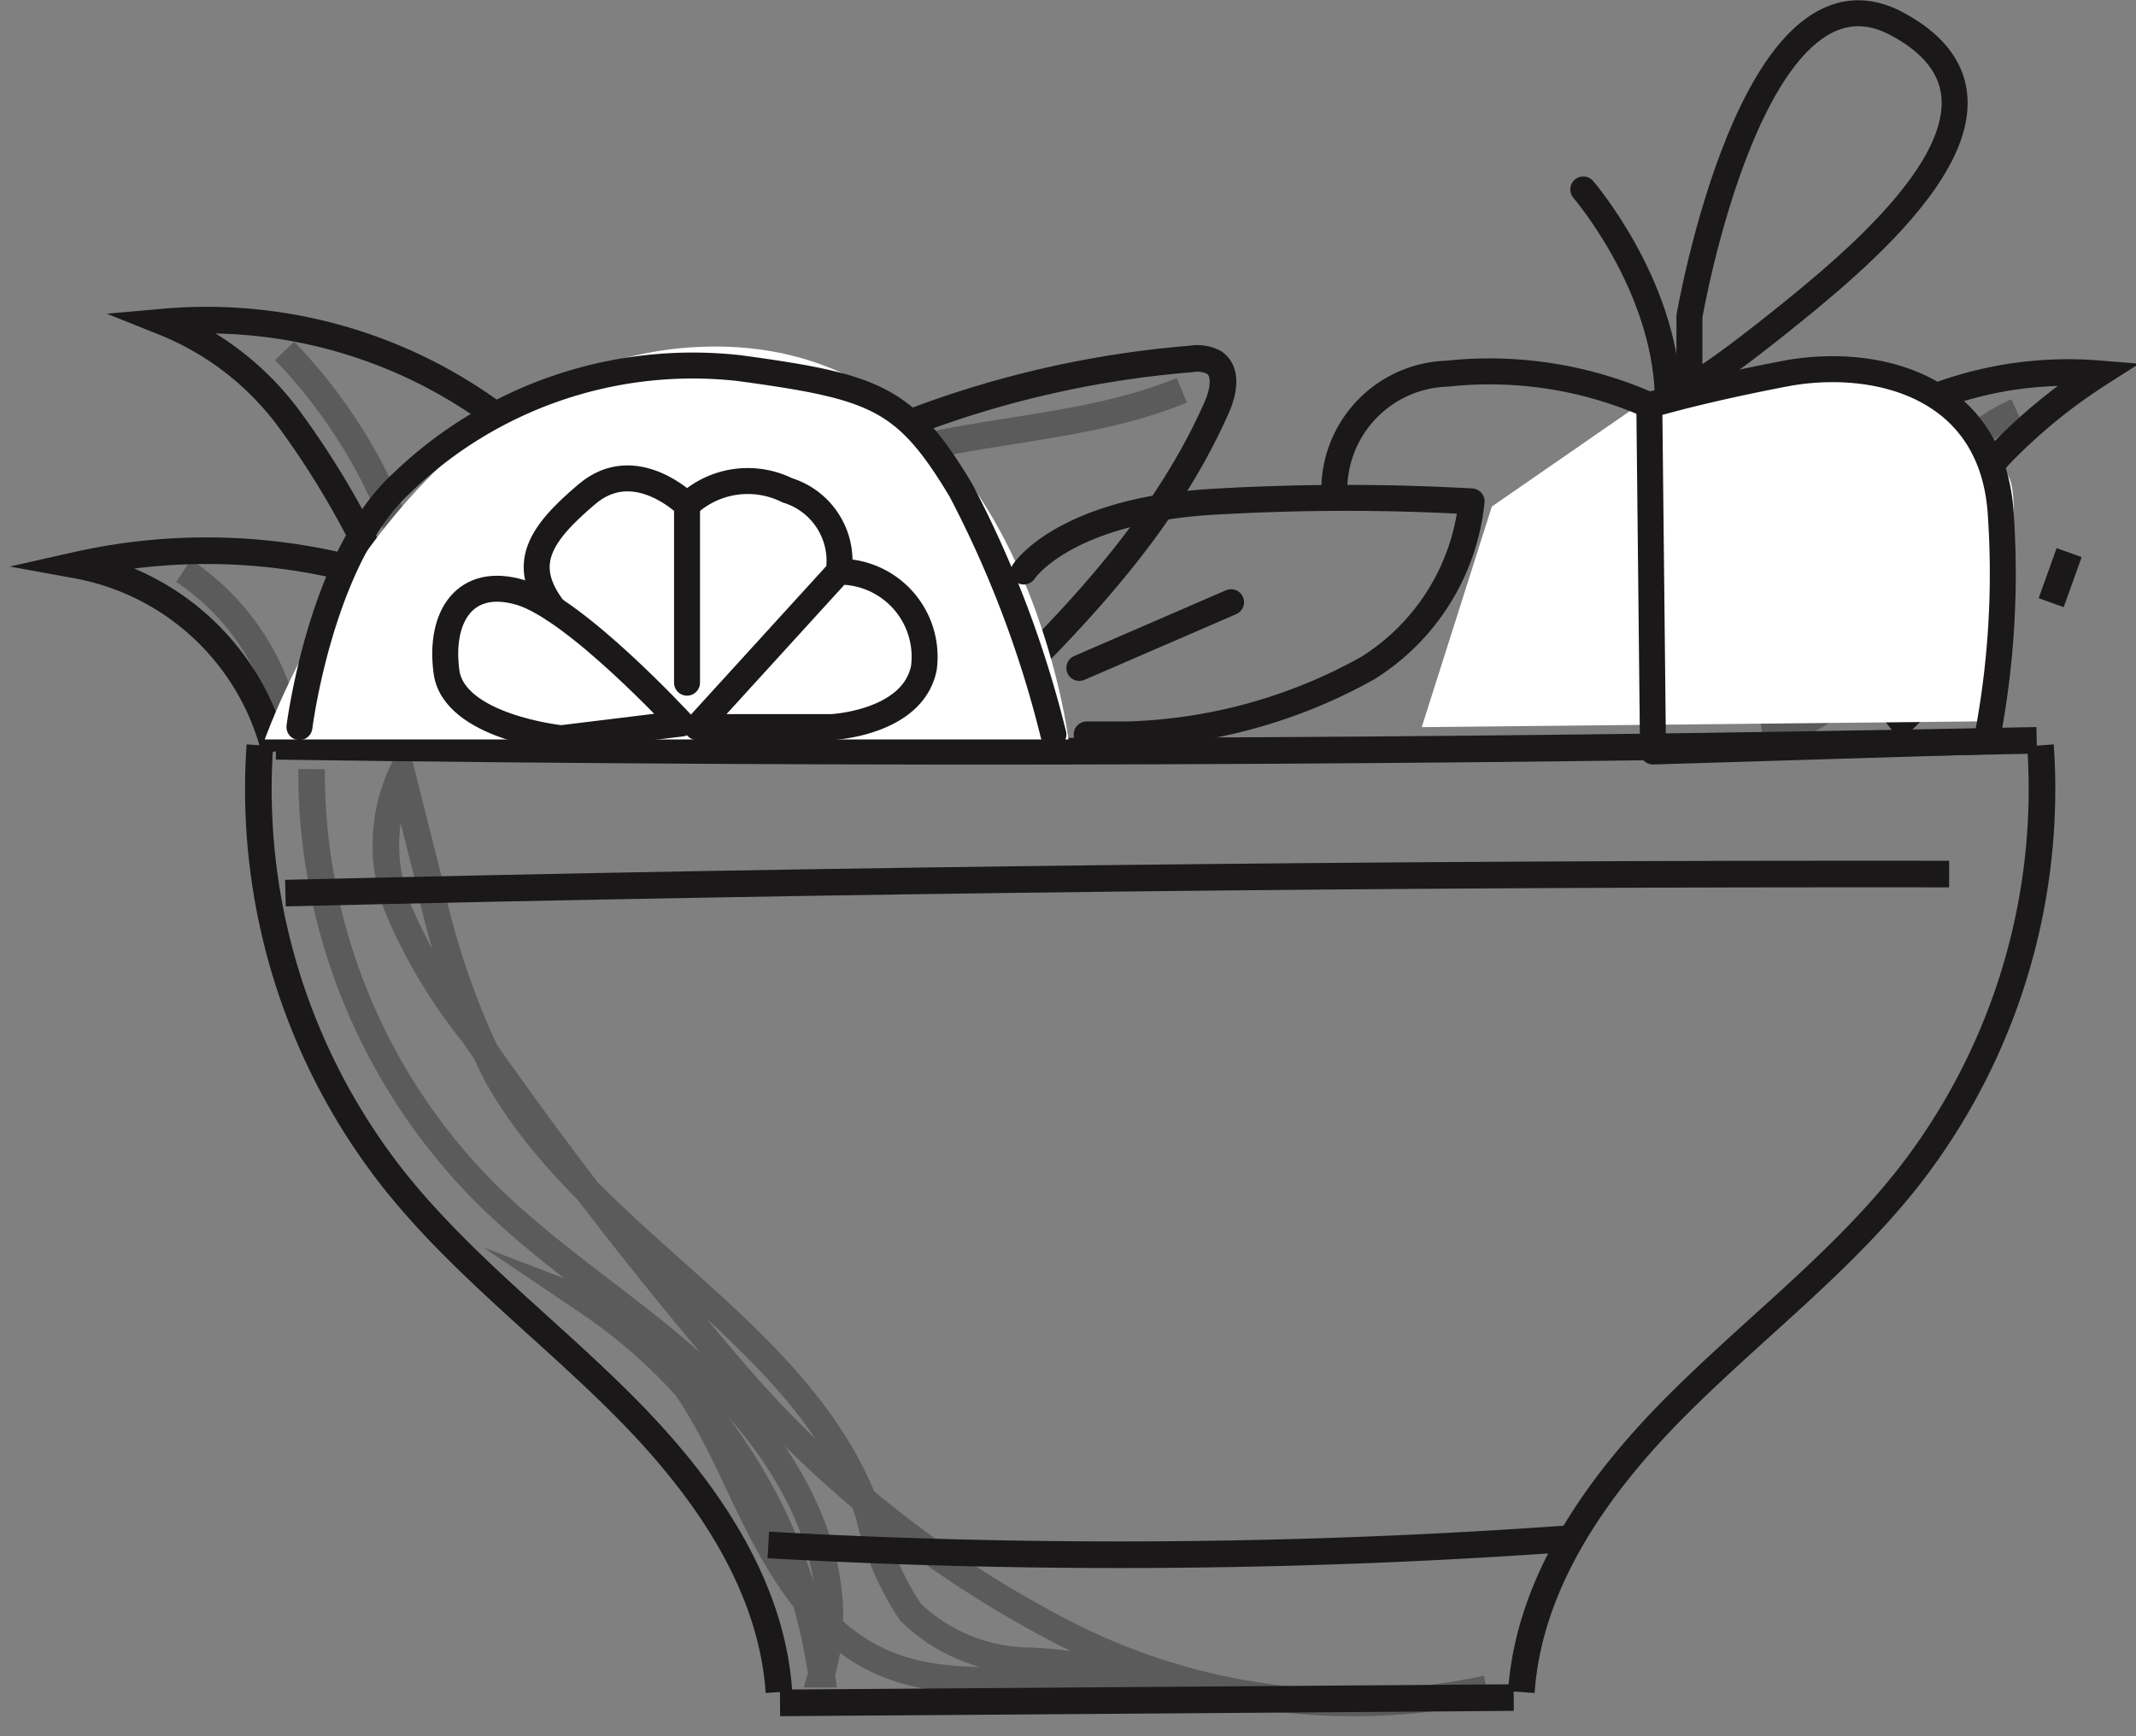
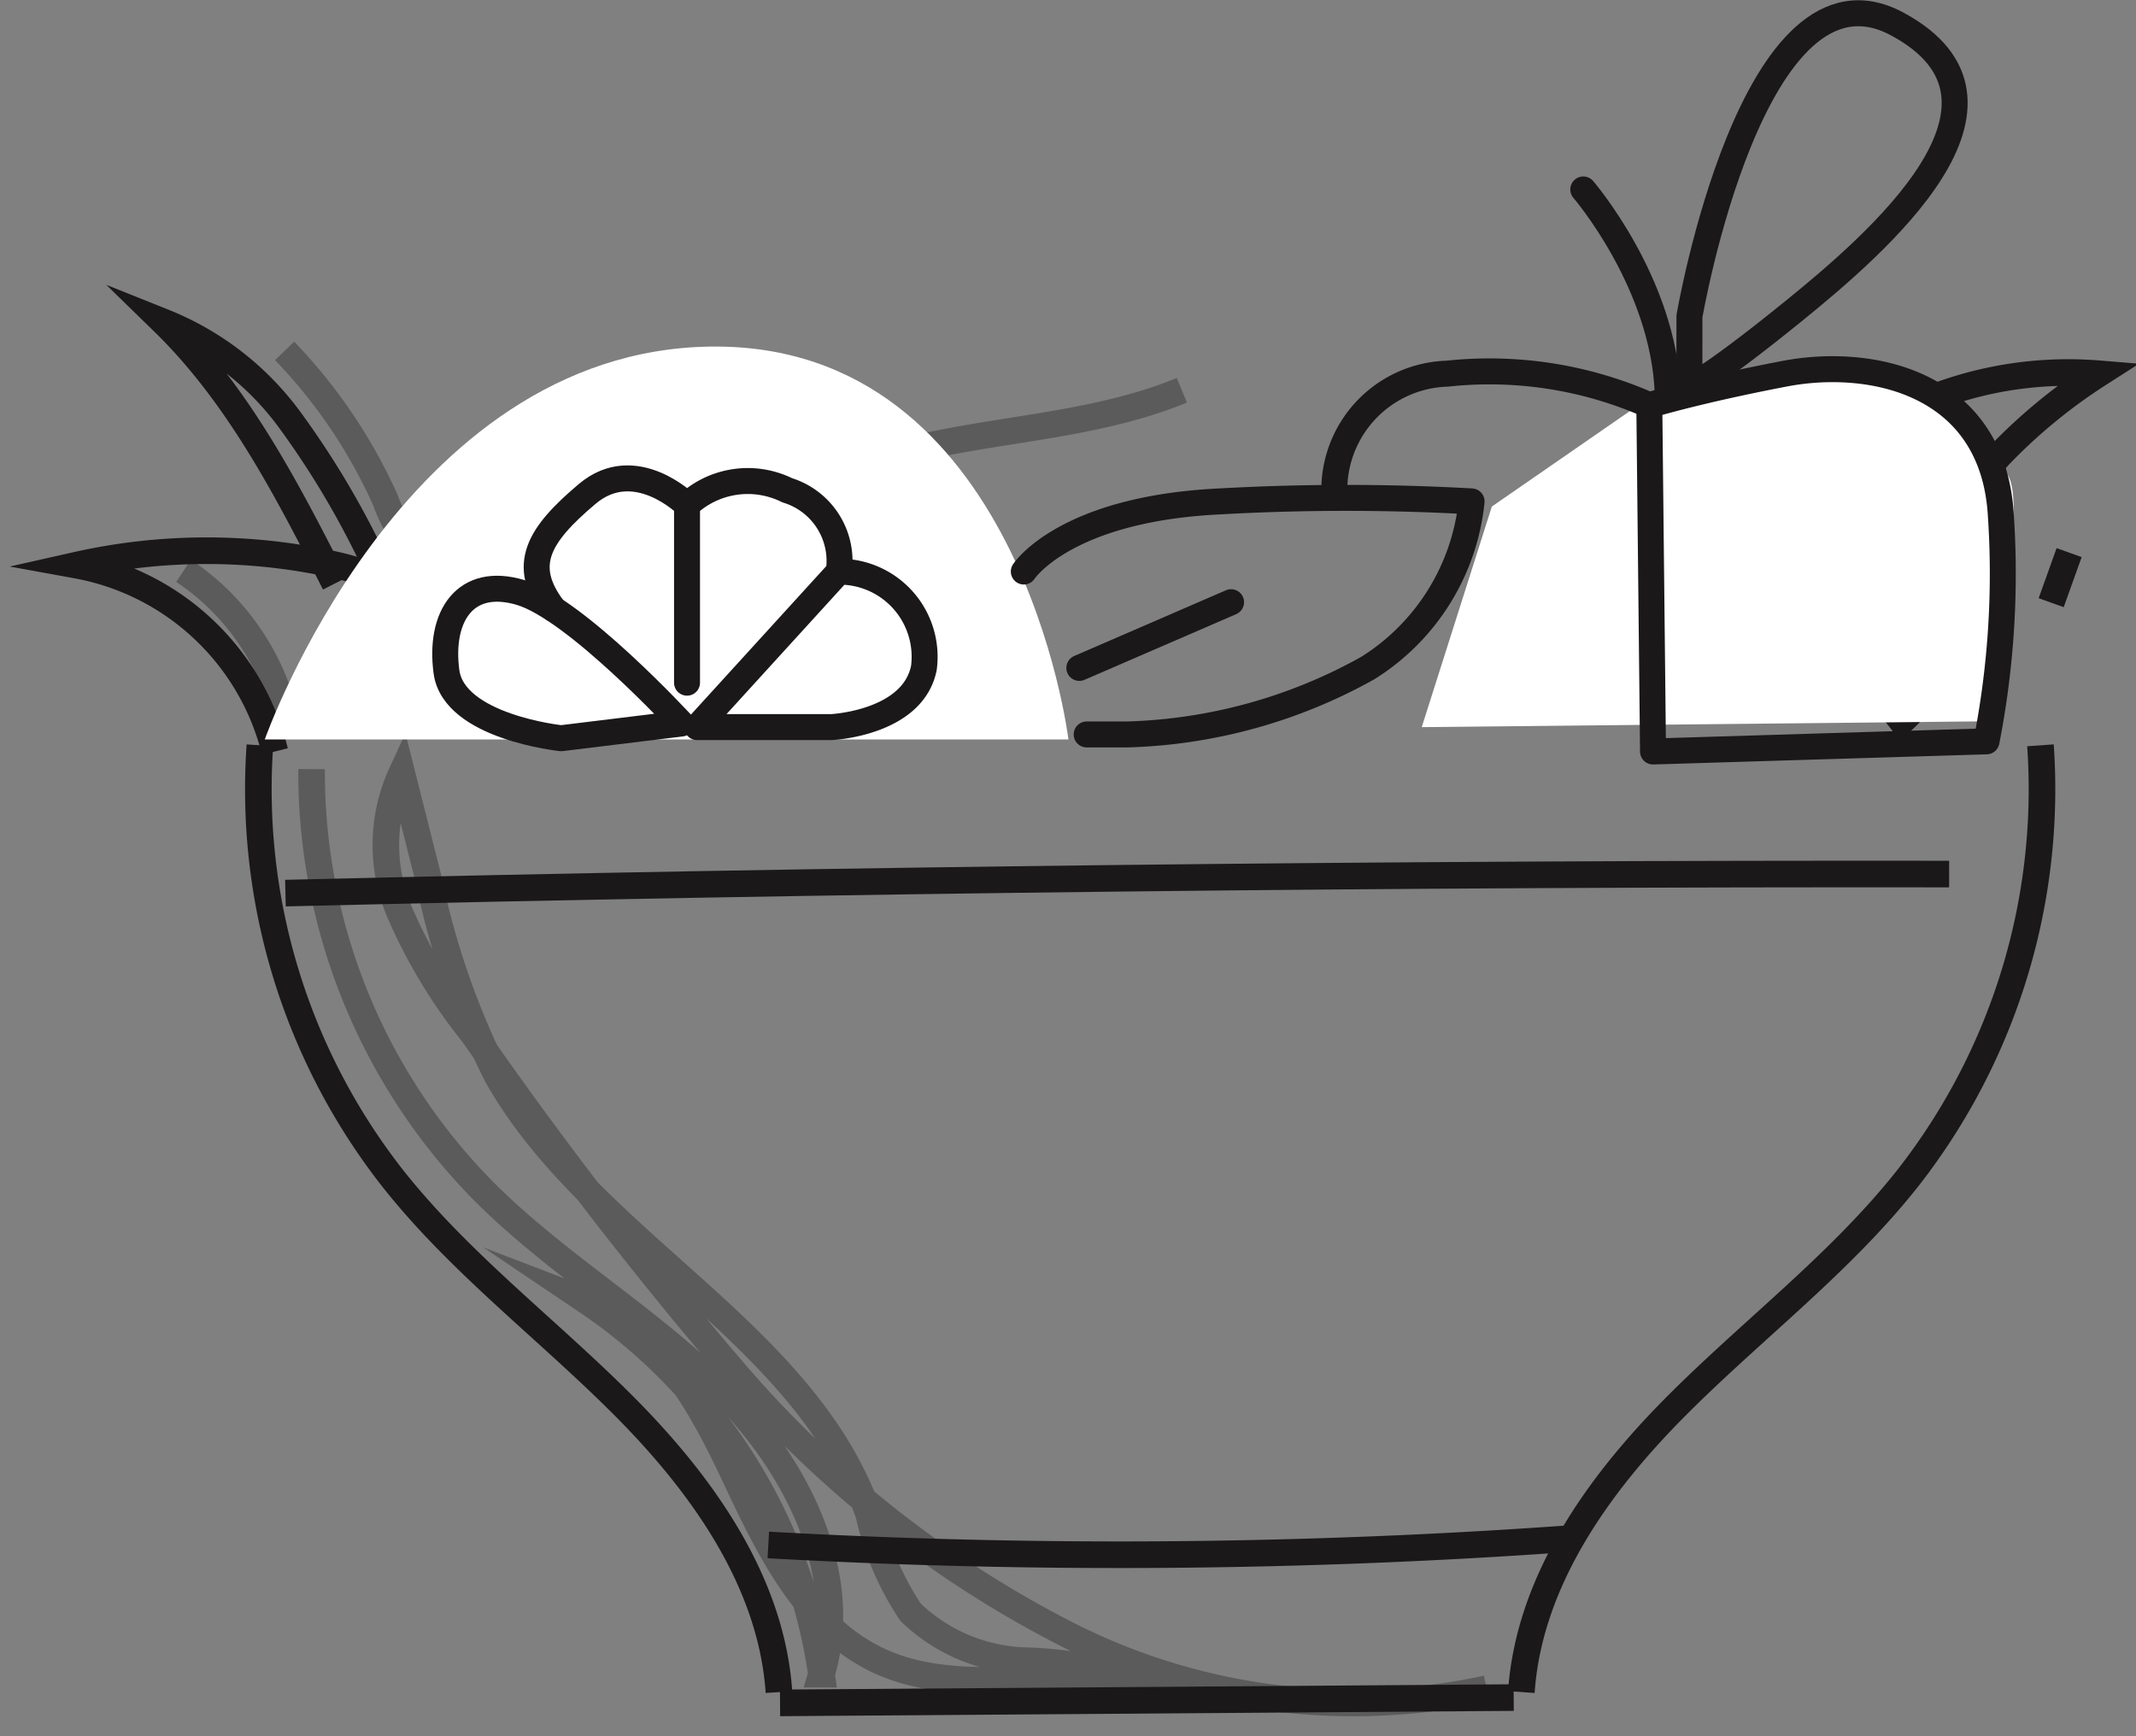
<svg xmlns="http://www.w3.org/2000/svg" width="80.304" height="65.282" viewBox="0 0 80.304 65.282">
  <rect x="0" y="0" width="80.304" height="65.282" fill="#808080" stroke="none" />
  <g id="Group_25868" data-name="Group 25868" transform="translate(-290.766 -35.871)">
    <path id="Path_20013" data-name="Path 20013" d="M326.779,56.461c2.278-1.262,3.713-3.588,5.386-5.583a19.832,19.832,0,0,1,6.132-5.012,14.159,14.159,0,0,1,7.71-1.565,20.589,20.589,0,0,0-3.655,2.984,6.9,6.9,0,0,0-1.911,4.222,18.255,18.255,0,0,1,0,3,6.6,6.6,0,0,1-2.22,3.178" transform="translate(23.662 5.623)" fill="none" stroke="#1a1818" stroke-miterlimit="10" stroke-width="1" />
-     <path id="Path_20014" data-name="Path 20014" d="M306.33,51.745a37.979,37.979,0,0,1,20.138-7.786,1.375,1.375,0,0,1,.891.135c.506.348.338,1.128.089,1.692-2.2,4.974-6.234,8.864-10.174,12.614" transform="translate(9.058 5.41)" fill="none" stroke="#1a1818" stroke-miterlimit="10" stroke-width="1" />
    <path id="Path_20015" data-name="Path 20015" d="M307.767,54.374a30.893,30.893,0,0,1,9.322-5.821" transform="translate(10.085 8.701)" fill="none" stroke="#1a1818" stroke-miterlimit="10" stroke-width="1" />
    <path id="Path_20016" data-name="Path 20016" d="M301.1,55.708a9.417,9.417,0,0,0-7.458-7.006,22.287,22.287,0,0,1,9.781,0,11.432,11.432,0,0,1,7.544,5.856" transform="translate(0 8.418)" fill="none" stroke="#1a1818" stroke-miterlimit="10" stroke-width="1" />
-     <path id="Path_20017" data-name="Path 20017" d="M303.4,52.043a32.522,32.522,0,0,0-3.109-5.2,10.892,10.892,0,0,0-4.738-3.667A18.284,18.284,0,0,1,309.841,48.2c2.82,2.748,4.656,6.324,6.442,9.831" transform="translate(1.36 4.803)" fill="none" stroke="#1a1818" stroke-miterlimit="10" stroke-width="1" />
+     <path id="Path_20017" data-name="Path 20017" d="M303.4,52.043a32.522,32.522,0,0,0-3.109-5.2,10.892,10.892,0,0,0-4.738-3.667c2.82,2.748,4.656,6.324,6.442,9.831" transform="translate(1.36 4.803)" fill="none" stroke="#1a1818" stroke-miterlimit="10" stroke-width="1" />
    <path id="Path_20018" data-name="Path 20018" d="M301.162,40.474" transform="translate(5.368 2.931)" fill="none" stroke="#1a1818" stroke-miterlimit="10" stroke-width="1" />
    <path id="Path_20019" data-name="Path 20019" d="M306.917,37.412" transform="translate(9.478 0.744)" fill="none" stroke="#1a1818" stroke-miterlimit="10" stroke-width="1" />
    <path id="Path_20020" data-name="Path 20020" d="M311.6,42.124" transform="translate(12.818 4.11)" fill="none" stroke="#1a1818" stroke-miterlimit="10" stroke-width="1" />
    <path id="Path_20021" data-name="Path 20021" d="M321.658,41.383" transform="translate(20.005 3.58)" fill="none" stroke="#1a1818" stroke-miterlimit="10" stroke-width="1" />
    <path id="Path_20022" data-name="Path 20022" d="M297.692,52.427a23.706,23.706,0,0,0,4.954,16.231c2.552,3.247,5.907,5.756,8.812,8.689s5.468,6.555,5.748,10.676" transform="translate(2.845 11.467)" fill="none" stroke="#1a1818" stroke-miterlimit="10" stroke-width="1" />
    <path id="Path_20023" data-name="Path 20023" d="M344.849,52.427a23.715,23.715,0,0,1-4.954,16.231c-2.552,3.247-5.907,5.756-8.814,8.689s-5.466,6.555-5.748,10.676" transform="translate(22.629 11.467)" fill="none" stroke="#1a1818" stroke-miterlimit="10" stroke-width="1" />
    <path id="Path_20024" data-name="Path 20024" d="M309.074,73.513l27.582-.2" transform="translate(11.018 26.384)" fill="none" stroke="#1a1818" stroke-miterlimit="10" stroke-width="1" />
    <path id="Path_20025" data-name="Path 20025" d="M308.817,70.069a236.874,236.874,0,0,0,30.25-.247" transform="translate(10.834 23.89)" fill="none" stroke="#1a1818" stroke-miterlimit="10" stroke-width="1" />
-     <path id="Path_20026" data-name="Path 20026" d="M298.019,52.542q33.1.465,66.194-.225" transform="translate(3.123 11.389)" fill="none" stroke="#1a1818" stroke-miterlimit="10" stroke-width="1" />
    <path id="Path_20027" data-name="Path 20027" d="M298.226,55.968q31.266-.756,62.548-.717" transform="translate(3.271 13.483)" fill="none" stroke="#1a1818" stroke-miterlimit="10" stroke-width="1" />
    <path id="Path_20028" data-name="Path 20028" d="M337.628,48.2l-.675,1.882" transform="translate(30.928 8.449)" fill="none" stroke="#1a1818" stroke-miterlimit="10" stroke-width="1" />
    <path id="Path_20029" data-name="Path 20029" d="M295.992,48.6a9.12,9.12,0,0,1,3.744,5.194" transform="translate(1.675 8.733)" fill="none" stroke="#1a1818" stroke-miterlimit="10" stroke-width="1" opacity="0.35" />
    <path id="Path_20030" data-name="Path 20030" d="M298.208,43.775a19.637,19.637,0,0,1,3.771,5.571,7.918,7.918,0,0,0,1.16,2.1,11.907,11.907,0,0,0,2.307,1.635,7.459,7.459,0,0,1,3.12,4.98" transform="translate(3.258 5.289)" fill="none" stroke="#1a1818" stroke-miterlimit="10" stroke-width="1" opacity="0.35" />
    <path id="Path_20031" data-name="Path 20031" d="M325.193,44.639c-2.674,1.1-5.6,1.356-8.444,1.872s-5.763,1.366-7.853,3.361a3.817,3.817,0,0,0-1.178,1.832,4.276,4.276,0,0,0,.723,2.947,8.187,8.187,0,0,1,1.25,2.82" transform="translate(10.006 5.906)" fill="none" stroke="#1a1818" stroke-miterlimit="10" stroke-width="1" opacity="0.35" />
-     <path id="Path_20032" data-name="Path 20032" d="M330.612,57.207a5.646,5.646,0,0,0,4.465-3.37c.53-1.275.566-2.7.965-4.021a7.671,7.671,0,0,1,4.148-4.716" transform="translate(26.4 6.235)" fill="none" stroke="#1a1818" stroke-miterlimit="10" stroke-width="1" opacity="0.35" />
    <path id="Path_20033" data-name="Path 20033" d="M298.8,52.949a22.431,22.431,0,0,0,6.471,15.871c2.772,2.779,6.245,4.784,9.008,7.571s4.82,6.827,3.691,10.587a20.456,20.456,0,0,0-8.809-14.017c2.763,1.058,4.315,3.939,5.574,6.618s2.664,5.593,5.338,6.867c3.122,1.488,6.867.214,10.252.919a14.853,14.853,0,0,0-4.692-.895,6.5,6.5,0,0,1-4.316-1.824,10.965,10.965,0,0,1-1.57-3.679c-2.4-6.86-10.4-10.16-13.97-16.488A29.429,29.429,0,0,1,303.2,57.1l-1.011-4.006a6.446,6.446,0,0,0-.086,5.22,19.892,19.892,0,0,0,2.77,4.592,158.837,158.837,0,0,0,9.844,12.745,41.1,41.1,0,0,0,12.592,9.884,23.726,23.726,0,0,0,15.671,1.988" transform="translate(3.68 11.84)" fill="none" stroke="#1a1818" stroke-miterlimit="10" stroke-width="1" opacity="0.35" />
    <g id="Group_15660" data-name="Group 15660" transform="translate(300.72 36.37)">
      <path id="Path_20034" data-name="Path 20034" d="M297.773,58.452h30.215s-1.819-14.92-13.449-14.771S297.773,58.452,297.773,58.452Z" transform="translate(-297.773 -31.149)" fill="#fff" />
-       <path id="Path_20035" data-name="Path 20035" d="M298.534,57.7s.8-6.4,3.857-9.183a15.754,15.754,0,0,1,12.662-4.313c5.148.7,6.26,1.112,8.348,4.592a40.709,40.709,0,0,1,3.478,9.183" transform="translate(-297.23 -30.864)" fill="none" stroke="#1a1818" stroke-linecap="round" stroke-linejoin="round" stroke-width="0.976" />
      <path id="Path_20036" data-name="Path 20036" d="M306.09,54.614s-4.035-.418-4.313-2.5.7-3.6,2.782-2.981,6.053,4.928,6.053,4.928Z" transform="translate(-294.946 -27.357)" fill="none" stroke="#1a1818" stroke-linecap="round" stroke-linejoin="round" stroke-width="0.976" />
      <path id="Path_20037" data-name="Path 20037" d="M309.389,54.253V47.575s-1.947-1.947-3.756-.417-2.52,2.666-1.26,4.323" transform="translate(-293.514 -29.084)" fill="none" stroke="#1a1818" stroke-linecap="round" stroke-linejoin="round" stroke-width="0.976" />
      <path id="Path_20038" data-name="Path 20038" d="M312.739,50.028a3.2,3.2,0,0,1,3.2,3.619c-.417,2.086-3.478,2.225-3.478,2.225h-5.048l5.326-5.844a2.78,2.78,0,0,0-1.937-3.06,3.34,3.34,0,0,0-3.768.555" transform="translate(-291.159 -29.033)" fill="none" stroke="#1a1818" stroke-linecap="round" stroke-linejoin="round" stroke-width="0.976" />
      <path id="Path_20039" data-name="Path 20039" d="M314.421,49.764s1.531-2.359,7.374-2.636a84.456,84.456,0,0,1,9.46,0,8.4,8.4,0,0,1-3.895,6.262,19.649,19.649,0,0,1-9.046,2.5h-1.529" transform="translate(-285.884 -28.775)" fill="none" stroke="#1a1818" stroke-linecap="round" stroke-linejoin="round" stroke-width="0.976" />
      <path id="Path_20040" data-name="Path 20040" d="M344.395,57.419s1.538-7.87.818-9.2-2.131-4.207-5.273-4.039a68.469,68.469,0,0,0-8.977,1.582l-5.18,3.583-2.635,8.293Z" transform="translate(-279.651 -30.798)" fill="#fff" />
      <line id="Line_28" data-name="Line 28" y1="2.471" x2="5.705" transform="translate(30.624 22.143)" fill="none" stroke="#1a1818" stroke-linecap="round" stroke-linejoin="round" stroke-width="0.976" />
      <path id="Path_20041" data-name="Path 20041" d="M340.817,58.168a32.8,32.8,0,0,0,.54-8.477c-.278-5-4.837-5.974-8.123-5.346s-5.094,1.184-5.094,1.184l.139,13.021Z" transform="translate(-276.087 -30.794)" fill="none" stroke="#1a1818" stroke-linecap="round" stroke-linejoin="round" stroke-width="0.976" />
      <path id="Path_20042" data-name="Path 20042" d="M321.232,48.556a4.375,4.375,0,0,1,4.234-4.244,14.851,14.851,0,0,1,7.606,1.184" transform="translate(-281.02 -30.761)" fill="none" stroke="#1a1818" stroke-linecap="round" stroke-linejoin="round" stroke-width="0.976" />
      <path id="Path_20043" data-name="Path 20043" d="M326.691,40.234s3.037,3.519,3.176,7.693" transform="translate(-277.121 -33.61)" fill="none" stroke="#1a1818" stroke-linecap="round" stroke-linejoin="round" stroke-width="0.976" />
      <path id="Path_20044" data-name="Path 20044" d="M329.019,47.764s2.386-13.914,7.813-10.991-.7,8.209-3.967,10.852-3.847,2.784-3.847,2.784Z" transform="translate(-275.458 -36.37)" fill="none" stroke="#1a1818" stroke-linecap="round" stroke-linejoin="round" stroke-width="0.976" />
      <path id="Path_20045" data-name="Path 20045" d="M314.421,52.5" transform="translate(-285.884 -24.851)" fill="none" stroke="#1a1818" stroke-linecap="round" stroke-linejoin="round" stroke-width="0.976" />
    </g>
  </g>
</svg>